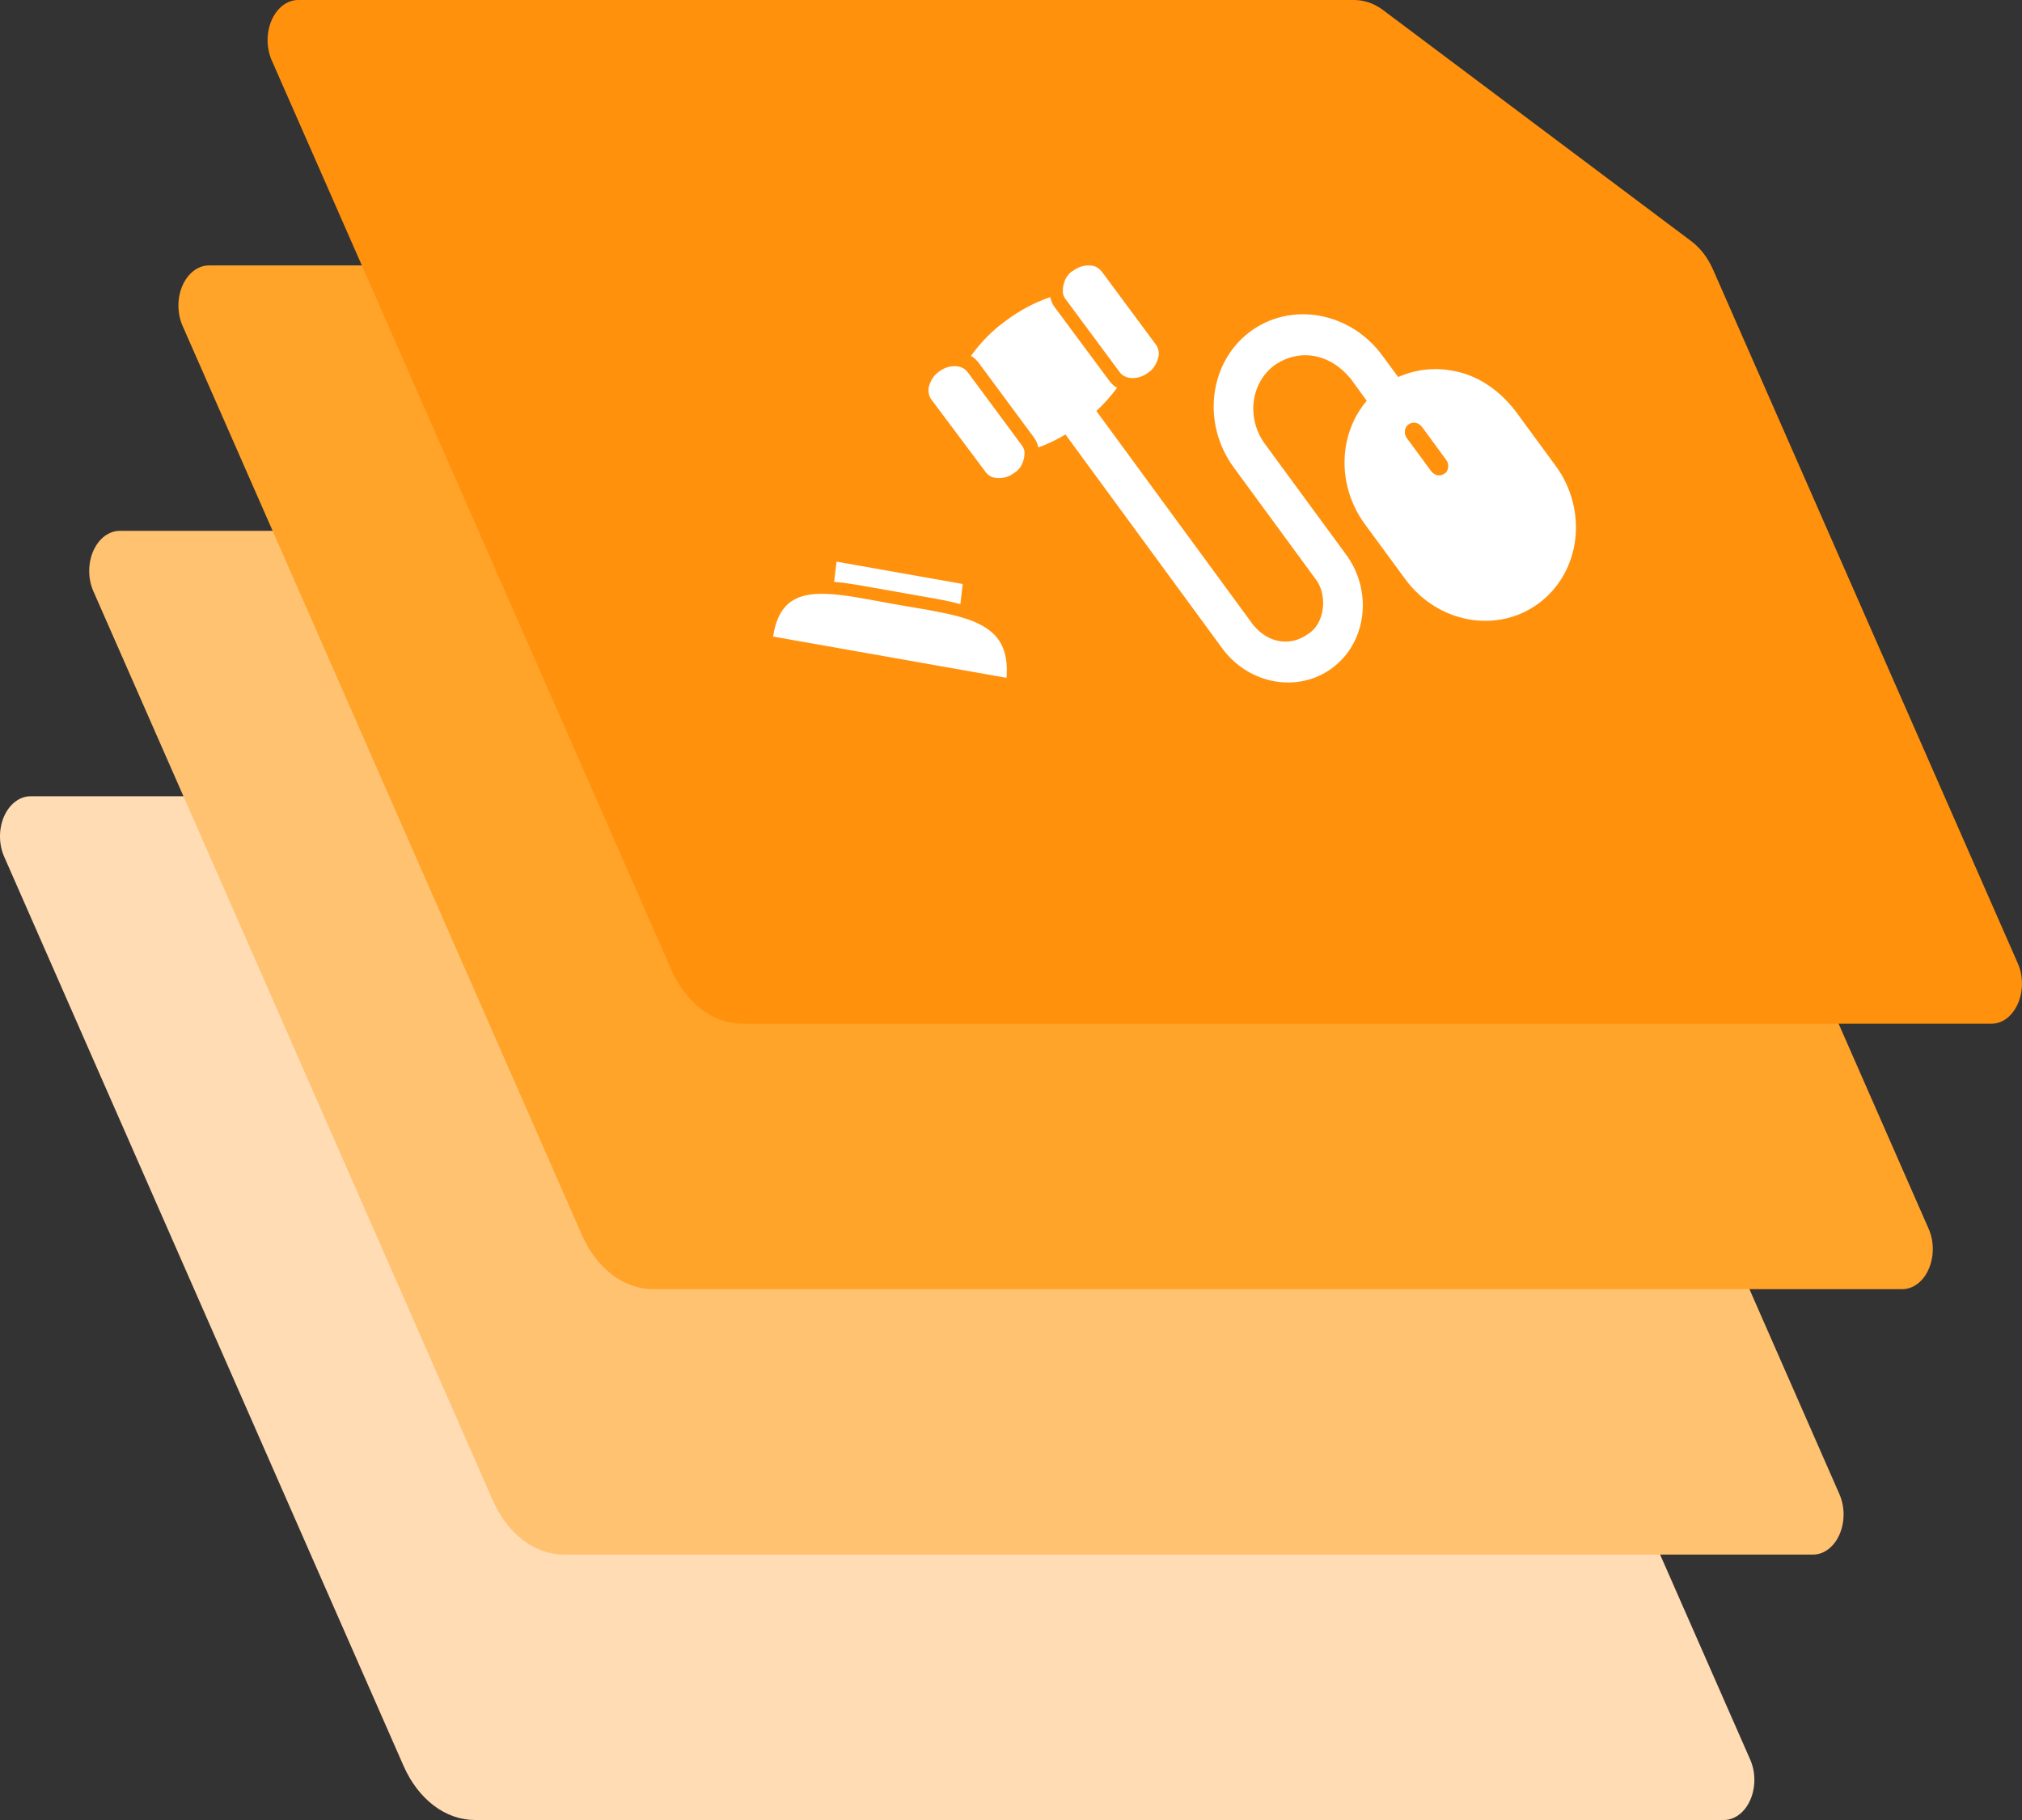
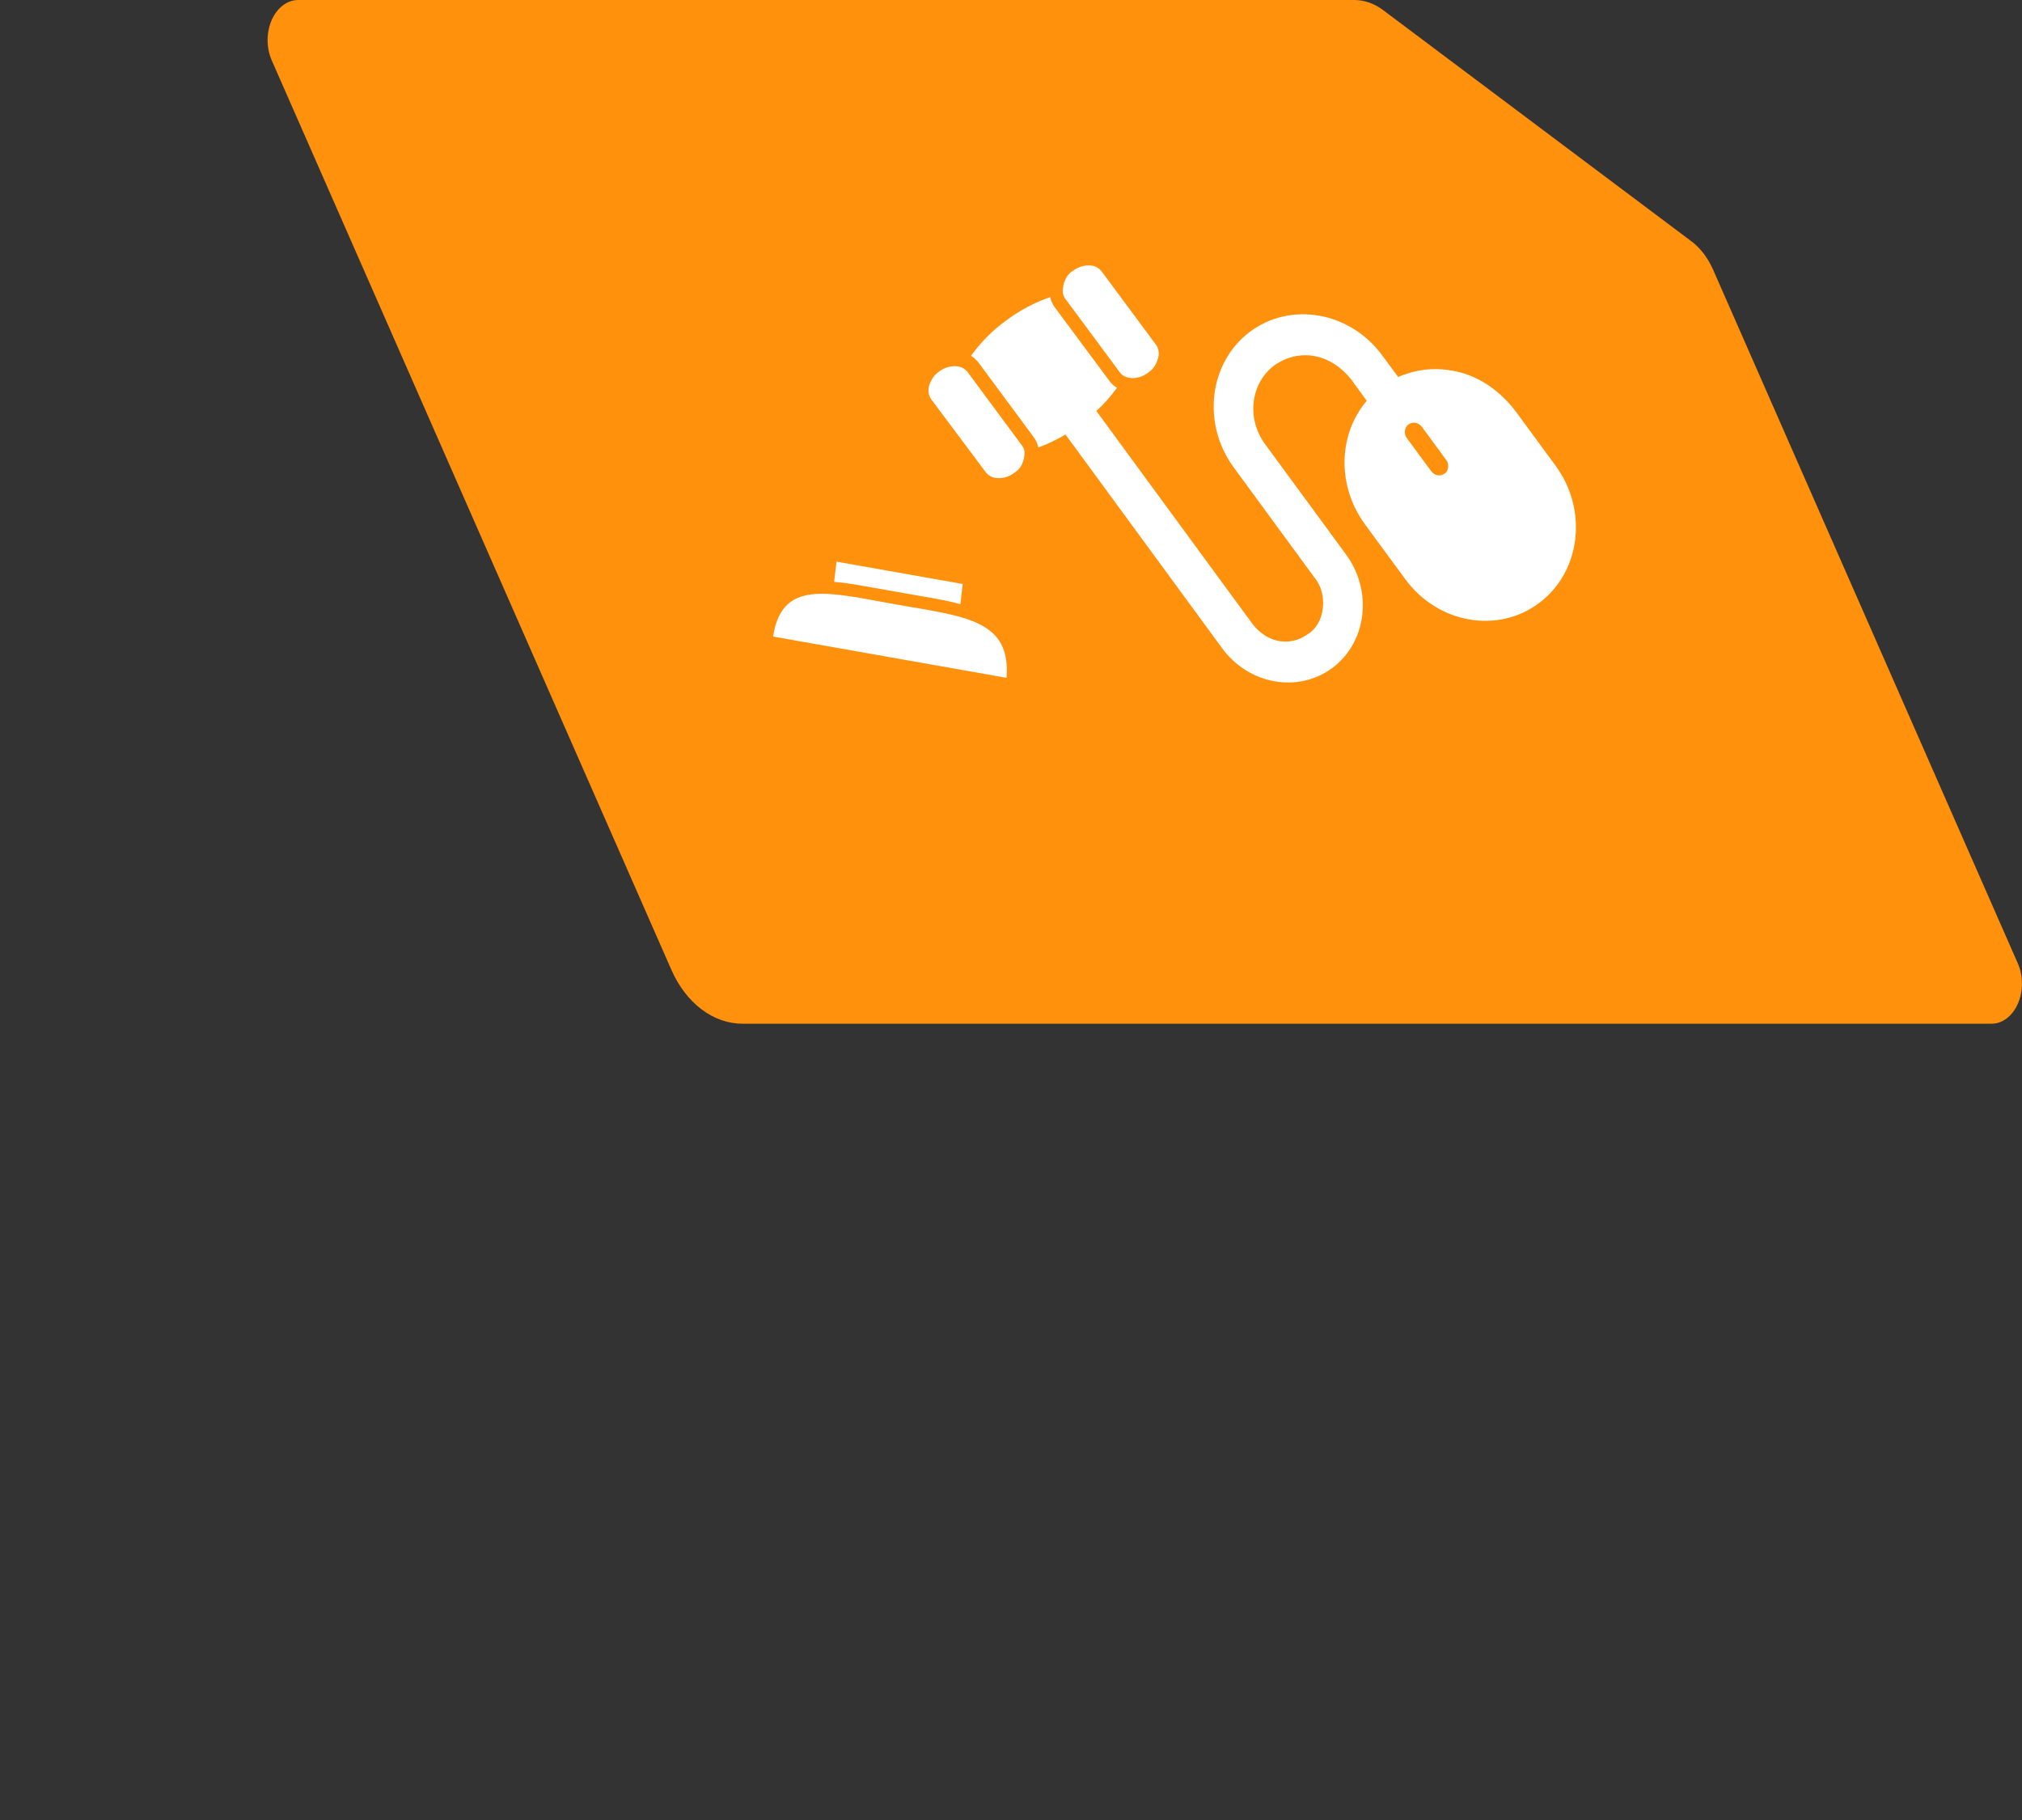
<svg xmlns="http://www.w3.org/2000/svg" width="50" height="45" viewBox="0 0 50 45" fill="none">
  <rect x="0" y="0" width="50" height="45" fill="#333333" stroke="none" />
-   <path d="M11.745 45H42.627C42.76 45 42.89 44.954 43.005 44.867C43.12 44.78 43.215 44.654 43.281 44.504C43.347 44.353 43.382 44.181 43.382 44.007C43.382 43.833 43.347 43.662 43.281 43.511L35.545 25.909L27.251 19.688H0.754C0.622 19.688 0.492 19.734 0.378 19.821C0.263 19.908 0.168 20.033 0.101 20.183C0.035 20.334 0 20.505 9.79408e-07 20.679C-0 20.853 0.034 21.024 0.1 21.175L9.979 43.662C10.158 44.069 10.416 44.407 10.726 44.642C11.035 44.877 11.387 45 11.745 45Z" fill="#FFDCB3" />
-   <path d="M13.951 38.438H44.833C44.966 38.438 45.096 38.392 45.211 38.304C45.325 38.217 45.421 38.092 45.487 37.941C45.553 37.79 45.588 37.619 45.588 37.444C45.588 37.27 45.553 37.099 45.487 36.948L37.76 19.346L29.466 13.125H2.962C2.829 13.125 2.699 13.171 2.584 13.258C2.469 13.345 2.374 13.471 2.307 13.621C2.241 13.772 2.206 13.944 2.206 14.118C2.206 14.292 2.241 14.463 2.307 14.614L12.188 37.102C12.367 37.508 12.624 37.845 12.934 38.08C13.243 38.314 13.594 38.438 13.951 38.438Z" fill="#FFC271" />
-   <path d="M16.155 31.875H47.039C47.172 31.875 47.302 31.829 47.417 31.742C47.532 31.655 47.627 31.529 47.693 31.378C47.76 31.227 47.794 31.056 47.794 30.882C47.794 30.708 47.76 30.537 47.693 30.386L39.965 12.782L31.671 6.563H5.164C5.032 6.563 4.902 6.61 4.788 6.697C4.674 6.784 4.579 6.909 4.513 7.059C4.447 7.209 4.412 7.379 4.412 7.553C4.412 7.726 4.446 7.897 4.511 8.048L14.391 30.537C14.57 30.944 14.827 31.281 15.136 31.516C15.446 31.751 15.797 31.875 16.155 31.875Z" fill="#FFA329" />
  <path d="M18.363 25.312H49.244C49.377 25.312 49.507 25.267 49.622 25.18C49.737 25.092 49.832 24.967 49.898 24.816C49.965 24.665 49.999 24.494 49.999 24.32C49.999 24.145 49.965 23.974 49.898 23.823L42.36 6.665C42.231 6.374 42.047 6.132 41.824 5.965L34.202 0.25C33.984 0.086 33.738 -0 33.487 3.98118e-07H7.373C7.24 2.06652e-05 7.11 0.046 6.995 0.133C6.88 0.22 6.785 0.346 6.718 0.496C6.652 0.647 6.617 0.819 6.617 0.993C6.617 1.167 6.652 1.338 6.718 1.489L16.599 23.972C16.777 24.38 17.034 24.718 17.344 24.953C17.654 25.189 18.005 25.312 18.363 25.312Z" fill="#FF910D" />
  <path d="M38.465 11.513L37.473 10.162C37.044 9.606 36.489 9.255 35.895 9.163C35.451 9.082 35 9.136 34.574 9.322L34.181 8.789C33.387 7.706 31.914 7.445 30.903 8.208C29.893 8.97 29.712 10.478 30.512 11.563L32.509 14.287C32.587 14.379 32.647 14.497 32.682 14.628C32.717 14.76 32.727 14.901 32.711 15.039C32.695 15.177 32.654 15.307 32.59 15.418C32.526 15.529 32.443 15.617 32.347 15.674C32.131 15.831 31.884 15.893 31.64 15.852C31.395 15.812 31.167 15.67 30.986 15.447L27.111 10.162C27.295 9.993 27.466 9.801 27.622 9.588C27.549 9.547 27.483 9.487 27.428 9.411L26.08 7.595C26.028 7.527 25.99 7.441 25.97 7.347C25.582 7.478 25.209 7.677 24.86 7.94C24.546 8.166 24.259 8.456 24.01 8.798C24.085 8.842 24.154 8.905 24.211 8.984L25.555 10.8C25.612 10.872 25.654 10.963 25.677 11.063C25.906 10.98 26.131 10.873 26.347 10.743L30.219 16.025C30.883 16.933 32.111 17.144 32.955 16.509C33.799 15.873 33.95 14.611 33.282 13.706L31.283 10.982C30.818 10.351 30.92 9.479 31.511 9.034C31.814 8.823 32.159 8.742 32.498 8.803C32.837 8.863 33.154 9.062 33.406 9.372L33.797 9.91C33.094 10.734 33.05 12.008 33.756 12.968L34.748 14.318C35.554 15.417 37.039 15.68 38.065 14.906C39.091 14.132 39.273 12.611 38.465 11.513ZM35.721 11.71C35.668 11.747 35.608 11.761 35.549 11.751C35.49 11.74 35.435 11.706 35.391 11.651L34.791 10.836C34.771 10.813 34.757 10.784 34.748 10.752C34.739 10.719 34.737 10.684 34.741 10.65C34.745 10.616 34.755 10.584 34.771 10.556C34.787 10.529 34.808 10.508 34.831 10.493C34.884 10.457 34.944 10.443 35.003 10.454C35.062 10.464 35.117 10.499 35.161 10.553L35.76 11.37C35.779 11.392 35.794 11.421 35.803 11.453C35.812 11.486 35.814 11.52 35.81 11.554C35.807 11.588 35.796 11.62 35.781 11.648C35.765 11.675 35.745 11.696 35.721 11.71ZM24.614 11.815C24.525 11.805 24.441 11.756 24.376 11.676L23.028 9.874C22.995 9.83 22.973 9.774 22.964 9.713C22.954 9.652 22.959 9.588 22.977 9.531C23.025 9.382 23.111 9.26 23.221 9.188C23.363 9.081 23.526 9.036 23.688 9.059C23.725 9.066 23.761 9.077 23.796 9.093C23.844 9.116 23.889 9.152 23.927 9.2L25.272 11.016C25.305 11.059 25.326 11.114 25.335 11.175C25.337 11.284 25.314 11.392 25.269 11.484C25.224 11.576 25.159 11.648 25.083 11.69C24.941 11.797 24.776 11.84 24.614 11.815ZM27.926 9.343C27.885 9.336 27.844 9.323 27.805 9.302C27.761 9.281 27.721 9.246 27.688 9.202L26.342 7.386C26.314 7.347 26.293 7.298 26.283 7.245C26.275 7.13 26.296 7.015 26.341 6.916C26.386 6.817 26.453 6.74 26.533 6.696C26.676 6.589 26.84 6.545 27.002 6.569C27.091 6.58 27.174 6.63 27.241 6.71L28.586 8.525C28.613 8.56 28.632 8.603 28.643 8.65C28.655 8.697 28.657 8.747 28.651 8.796C28.634 8.886 28.602 8.97 28.558 9.041C28.514 9.113 28.458 9.171 28.396 9.211C28.253 9.32 28.089 9.366 27.926 9.343ZM23.806 14.439L23.748 14.938C23.481 14.863 23.198 14.813 22.95 14.77L21.431 14.502C21.186 14.459 20.895 14.407 20.626 14.386L20.686 13.887L23.806 14.439ZM20.594 14.693C19.789 14.629 19.26 14.813 19.117 15.739L24.889 16.759C24.964 15.821 24.498 15.462 23.712 15.245C23.474 15.179 23.202 15.127 22.916 15.074L22.552 15.013C22.293 14.97 22.02 14.92 21.759 14.872L21.395 14.806C21.104 14.754 20.837 14.713 20.594 14.693Z" fill="white" />
</svg>